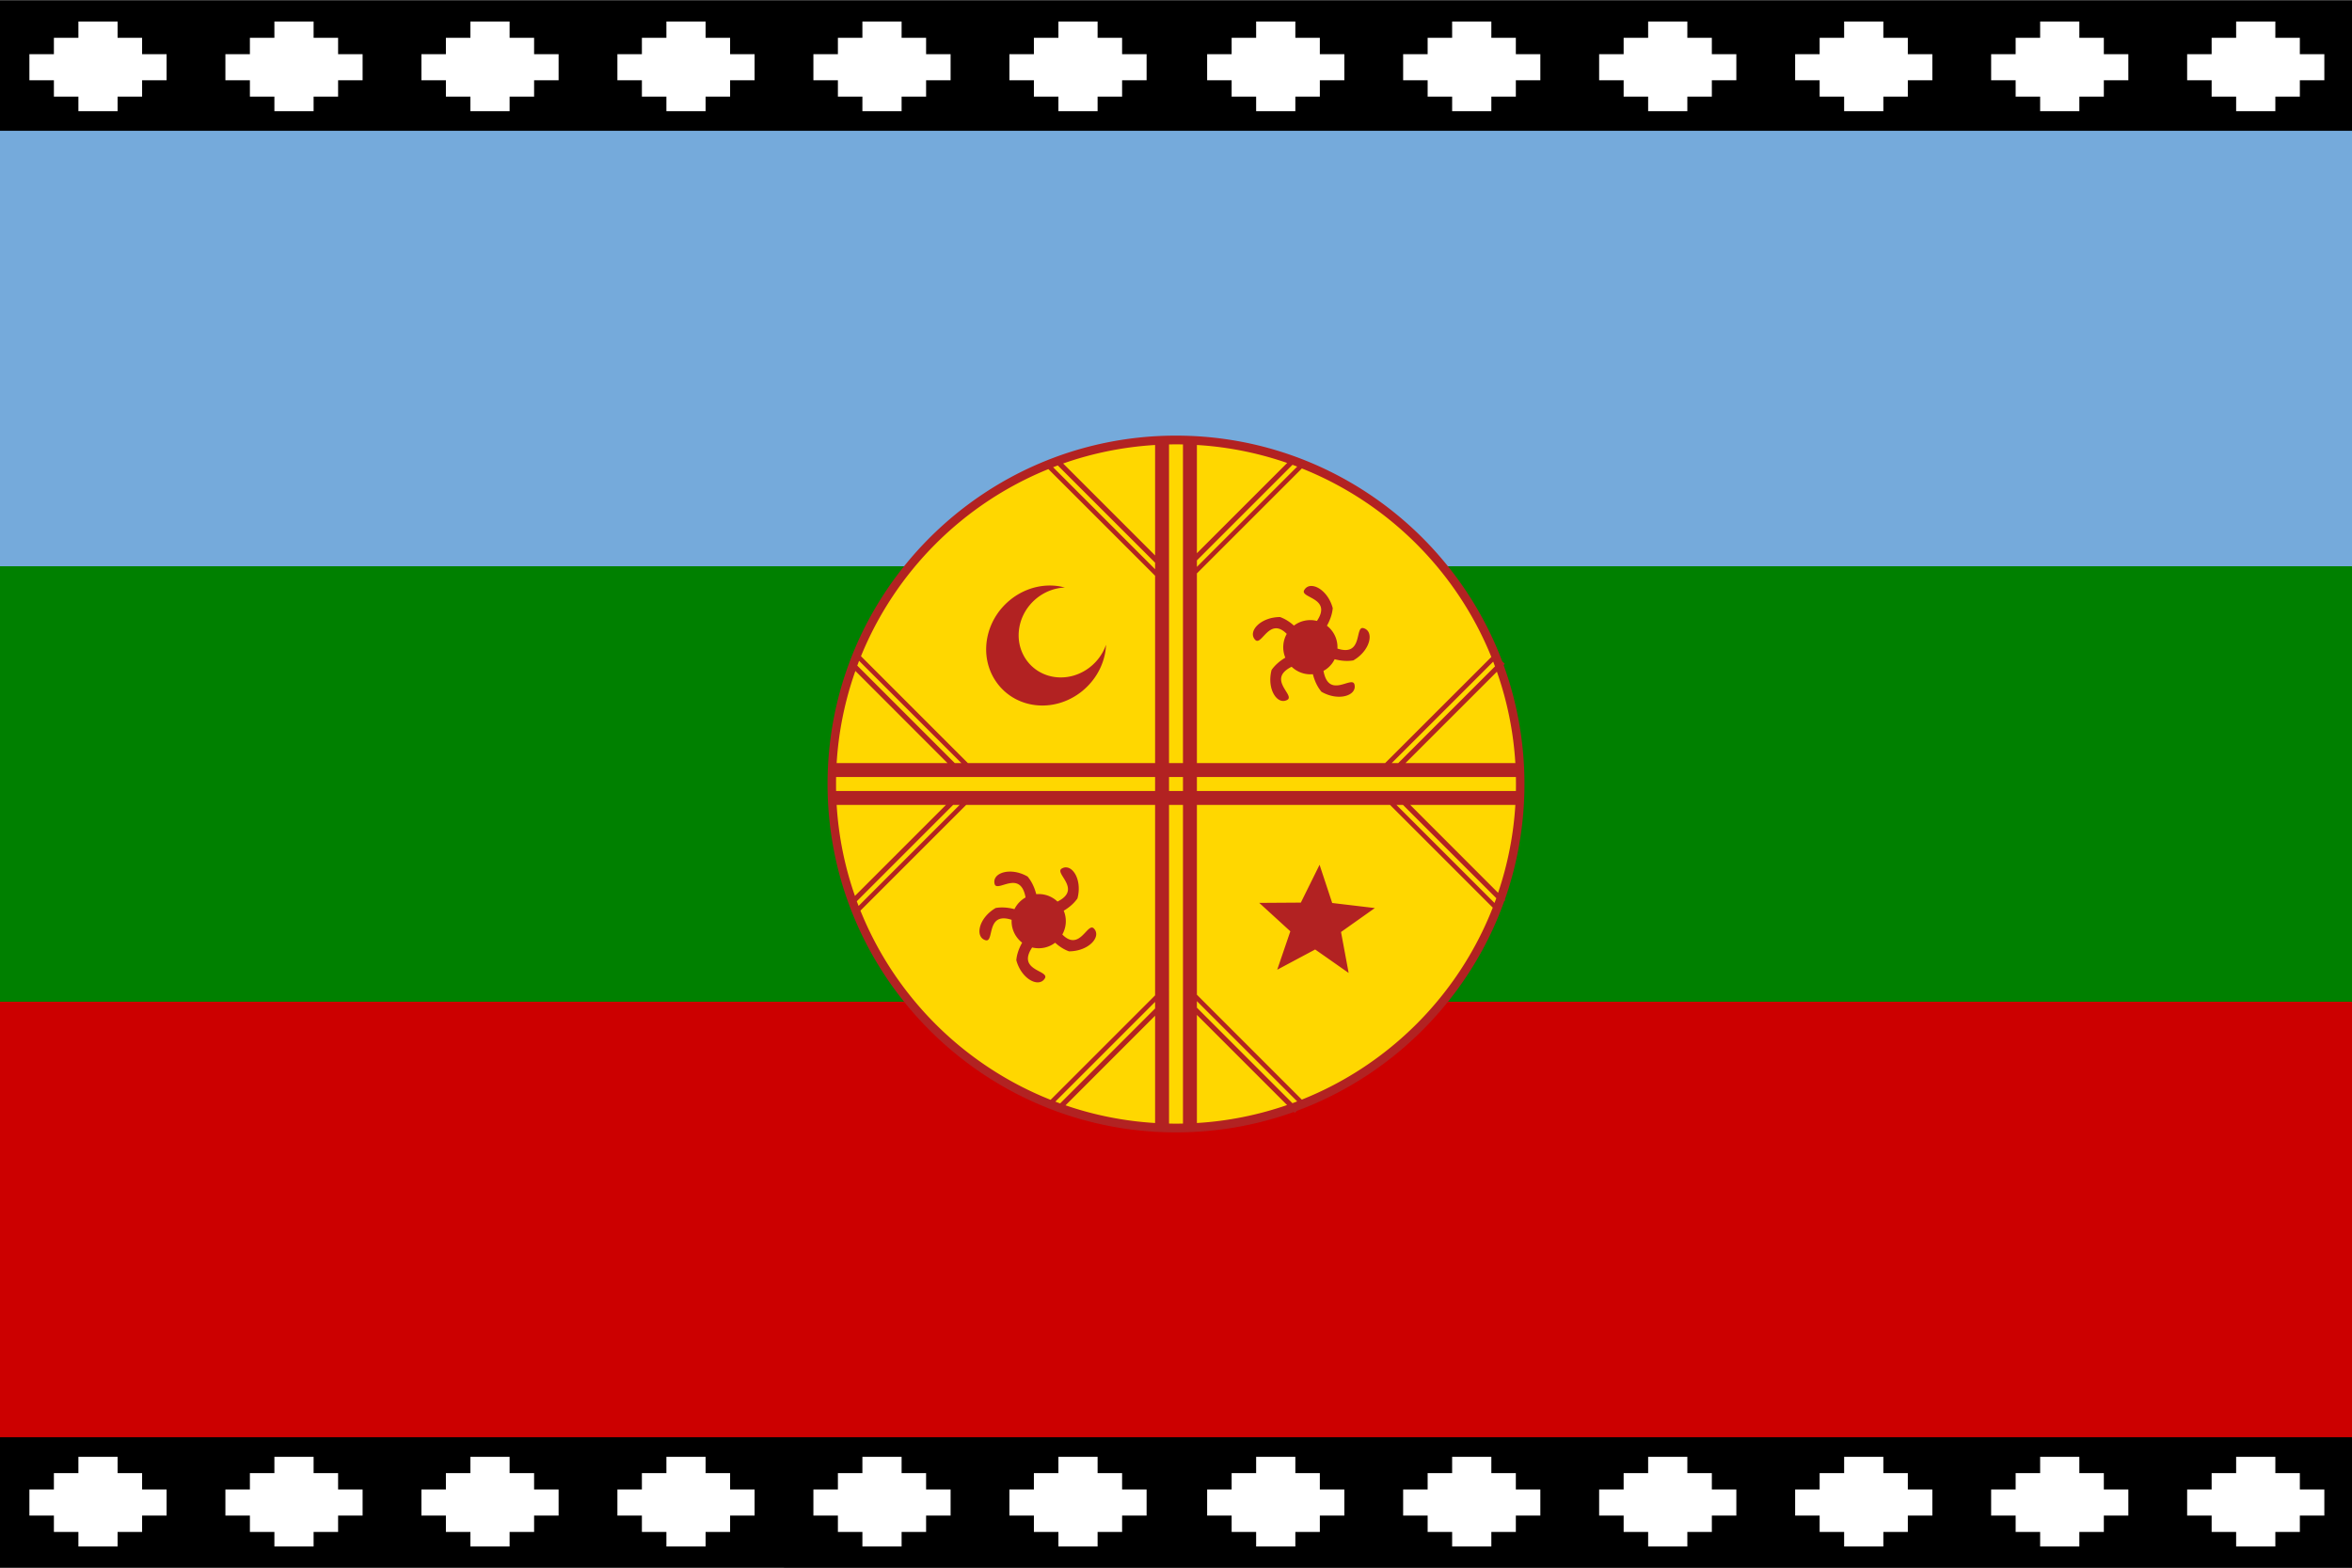
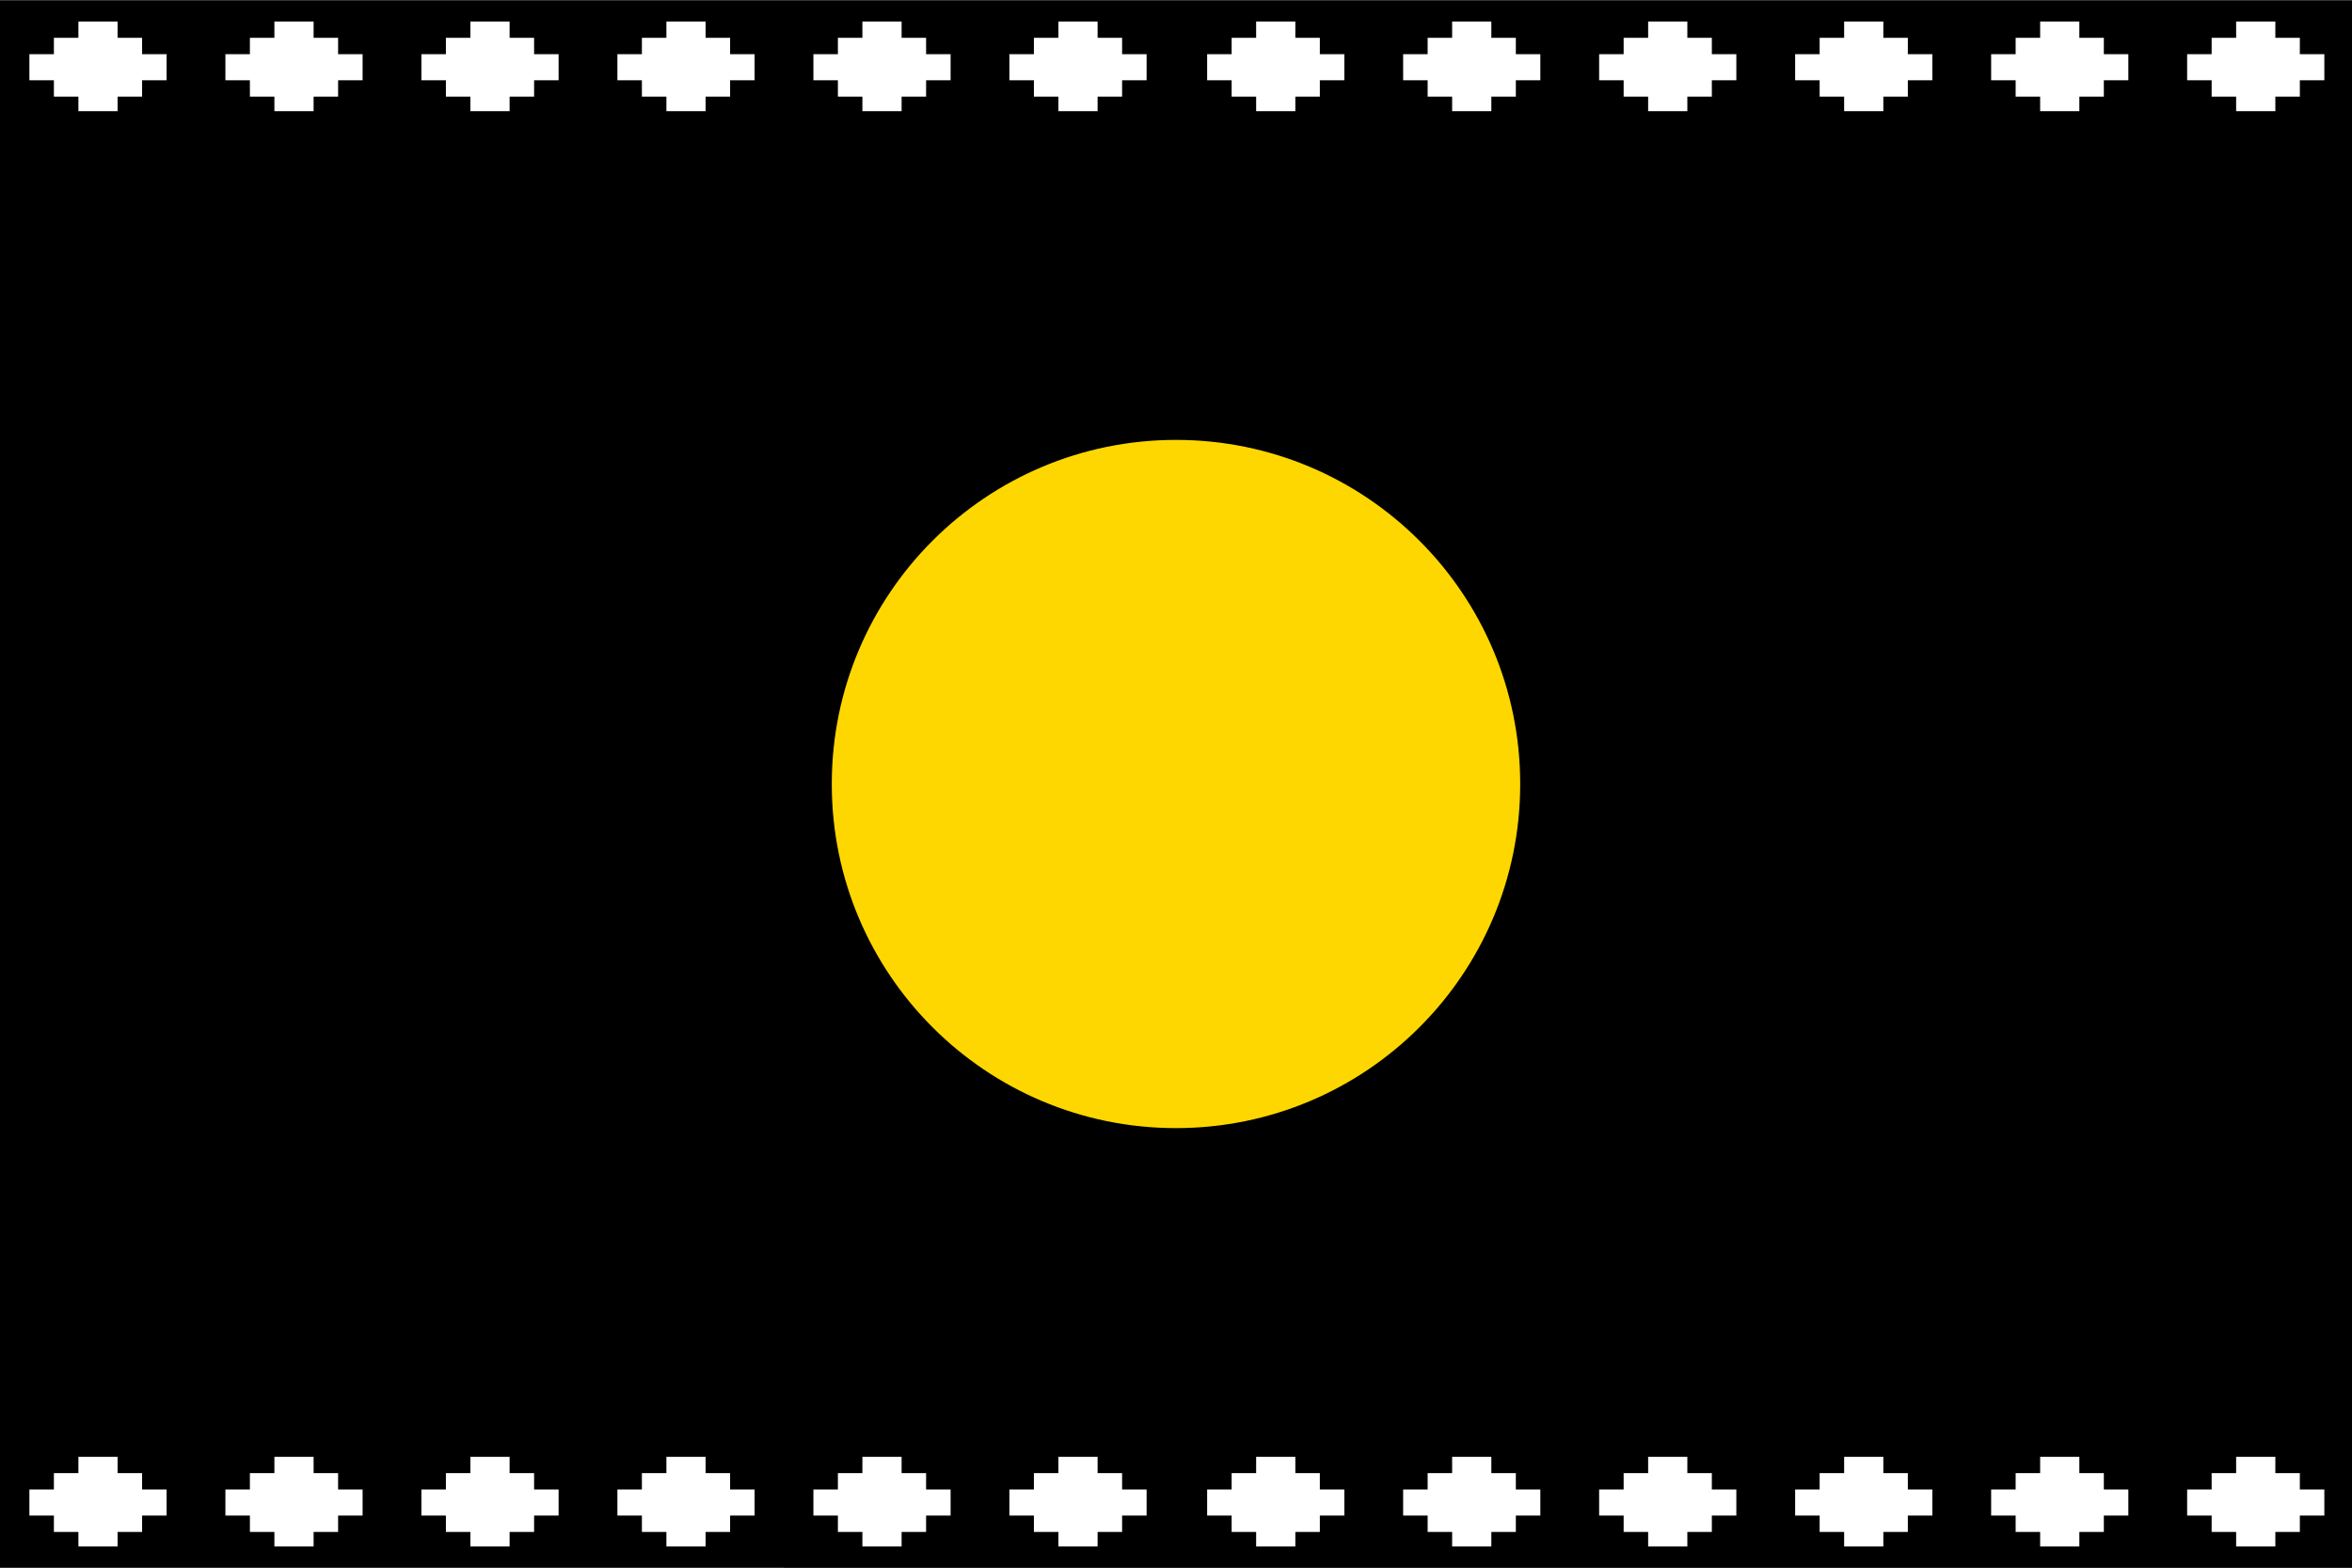
<svg xmlns="http://www.w3.org/2000/svg" height="1667" width="2500" viewBox="0 0 1350 900">
  <path d="M0 0h1350v900H0z" />
-   <path d="M0 75h1350v250H0z" fill="#75aadb" />
-   <path d="M0 325h1350v250H0z" fill="green" />
-   <path d="M0 575h1350v250H0z" fill="#c00" />
  <g fill="#fff" fill-rule="evenodd">
    <path d="M16.875 46h14.063v9.375H45v8.375h22.5v-8.375h14.063V46h14.062V31H81.562v-9.375H67.5V12.25H45v9.375H30.937V31H16.876zM129.375 46h14.063v9.375H157.5v8.375H180v-8.375h14.063V46h14.062V31h-14.063v-9.375H180V12.25h-22.5v9.375h-14.063V31h-14.062zM241.875 46h14.063v9.375H270v8.375h22.5v-8.375h14.063V46h14.062V31h-14.063v-9.375H292.5V12.25H270v9.375h-14.063V31h-14.062zM354.375 46h14.063v9.375H382.5v8.375H405v-8.375h14.063V46h14.062V31h-14.063v-9.375H405V12.25h-22.5v9.375h-14.063V31h-14.062zM466.875 46h14.063v9.375H495v8.375h22.5v-8.375h14.063V46h14.062V31h-14.063v-9.375H517.5V12.25H495v9.375h-14.063V31h-14.062zM579.375 46h14.063v9.375H607.5v8.375H630v-8.375h14.063V46h14.062V31h-14.063v-9.375H630V12.25h-22.5v9.375h-14.063V31h-14.062zM692.875 46h14.063v9.375H721v8.375h22.5v-8.375h14.063V46h14.062V31h-14.063v-9.375H743.5V12.25H721v9.375h-14.063V31h-14.062zM805.375 46h14.063v9.375H833.5v8.375H856v-8.375h14.063V46h14.062V31h-14.063v-9.375H856V12.25h-22.5v9.375h-14.063V31h-14.062zM917.875 46h14.063v9.375H946v8.375h22.5v-8.375h14.063V46h14.062V31h-14.063v-9.375H968.5V12.25H946v9.375h-14.063V31h-14.062zM1030.375 46h14.063v9.375h14.062v8.375h22.5v-8.375h14.063V46h14.062V31h-14.063v-9.375H1081V12.25h-22.5v9.375h-14.063V31h-14.062zM1142.875 46h14.063v9.375H1171v8.375h22.5v-8.375h14.063V46h14.062V31h-14.063v-9.375H1193.5V12.25H1171v9.375h-14.063V31h-14.062zM1255.375 46h14.063v9.375h14.062v8.375h22.5v-8.375h14.063V46h14.062V31h-14.063v-9.375H1306V12.25h-22.5v9.375h-14.063V31h-14.062zM16.875 870h14.063v9.375H45v8.375h22.5v-8.375h14.063V870h14.062v-15H81.562v-9.375H67.5v-9.375H45v9.375H30.937V855H16.876zM129.375 870h14.063v9.375H157.5v8.375H180v-8.375h14.063V870h14.062v-15h-14.063v-9.375H180v-9.375h-22.5v9.375h-14.063V855h-14.062zM241.875 870h14.063v9.375H270v8.375h22.5v-8.375h14.063V870h14.062v-15h-14.063v-9.375H292.5v-9.375H270v9.375h-14.063V855h-14.062zM354.375 870h14.063v9.375H382.5v8.375H405v-8.375h14.063V870h14.062v-15h-14.063v-9.375H405v-9.375h-22.5v9.375h-14.063V855h-14.062zM466.875 870h14.063v9.375H495v8.375h22.5v-8.375h14.063V870h14.062v-15h-14.063v-9.375H517.5v-9.375H495v9.375h-14.063V855h-14.062zM579.375 870h14.063v9.375H607.5v8.375H630v-8.375h14.063V870h14.062v-15h-14.063v-9.375H630v-9.375h-22.5v9.375h-14.063V855h-14.062zM692.875 870h14.063v9.375H721v8.375h22.5v-8.375h14.063V870h14.062v-15h-14.063v-9.375H743.5v-9.375H721v9.375h-14.063V855h-14.062zM805.375 870h14.063v9.375H833.5v8.375H856v-8.375h14.063V870h14.062v-15h-14.063v-9.375H856v-9.375h-22.5v9.375h-14.063V855h-14.062zM917.875 870h14.063v9.375H946v8.375h22.5v-8.375h14.063V870h14.062v-15h-14.063v-9.375H968.5v-9.375H946v9.375h-14.063V855h-14.062zM1030.375 870h14.063v9.375h14.062v8.375h22.5v-8.375h14.063V870h14.062v-15h-14.063v-9.375H1081v-9.375h-22.5v9.375h-14.063V855h-14.062zM1142.875 870h14.063v9.375H1171v8.375h22.5v-8.375h14.063V870h14.062v-15h-14.063v-9.375H1193.5v-9.375H1171v9.375h-14.063V855h-14.062zM1255.375 870h14.063v9.375h14.062v8.375h22.5v-8.375h14.063V870h14.062v-15h-14.063v-9.375H1306v-9.375h-22.5v9.375h-14.063V855h-14.062z" />
  </g>
  <path d="M872.564 450.002c.03 109.094-88.432 197.548-197.567 197.548S477.4 559.097 477.43 450.003c-.03-109.094 88.432-197.548 197.567-197.548s197.598 88.454 197.567 197.548z" fill="gold" />
-   <path d="M673.719 250C563.985 250.696 475 340.01 475 450c0 86.699 55.283 160.553 132.438 188.281.021.008.04.024.062.032l.125.125.063-.063C628.727 645.905 651.39 650 675 650c23.748 0 46.542-4.135 67.688-11.75l.53.531 1.188-1.156c55.274-20.479 99.077-64.705 118.969-120.281l.688-.688-.313-.312C871.053 495.589 875 473.244 875 450c0-23.979-4.218-46.972-11.969-68.281l.688-.688-1.5-1.5C833.684 303.858 760.546 250 675 250c-.431 0-.85-.003-1.281 0zm1.281 5c1.337 0 2.67.036 4 .063V438h-8V255.062c1.33-.026 2.663-.062 4-.062zm-12 .375v63.406L610.219 266c16.673-5.865 34.382-9.508 52.781-10.625zm24 0a194.361 194.361 0 0 1 51.813 10.313L687 317.5zm54.875 11.375c.897.327 1.796.691 2.688 1.031L687 325.344v-3.719zm-134.719.375L663 322.938v3.75l-58.531-58.532c.895-.347 1.785-.697 2.687-1.031zm140.094 1.719c49.397 19.698 88.845 58.974 108.75 108.219L795.031 438H687V329.094zm-145.5.375L663 330.438V438H555.562l-61.375-61.375c19.83-48.708 58.776-87.64 107.563-107.406zm.031 66.844c-16.793.411-31.985 13.106-35.156 30.28-3.484 18.871 8.844 36.05 27.531 38.344 18.688 2.294 36.704-11.16 40.188-30.03.287-1.556.422-3.1.5-4.626-4.159 12.035-16.386 20.15-29.063 18.594-14.015-1.72-23.27-14.597-20.656-28.75 2.364-12.8 13.624-22.235 26.125-22.656-1.449-.384-2.929-.717-4.469-.906a34.092 34.092 0 0 0-5-.25zm150.532.25c-1.528.103-2.814.864-3.688 2.312-2.84 4.704 16.279 4.27 7.281 17.75-4.45-1.11-9.34-.27-13.218 2.688-3.027-2.73-5.817-4.138-7.938-4.907-11.347.012-18.802 8.393-14.281 13.094 3.697 3.846 8.058-13.563 18.093-3.438-2.344 4.162-2.664 9.228-.812 13.657-4.056 2.411-6.455 4.997-7.875 7.031-2.926 10.964 3.258 20.368 8.969 17.219 4.811-2.654-11.992-11.857 2.531-19.031a15.54 15.54 0 0 0 12.188 4.28c1.277 4.931 3.26 8.102 4.937 10.094 9.833 5.664 20.502 2.145 18.938-4.187-1.33-5.381-14.762 8.742-17.782-7.813a15.647 15.647 0 0 0 2.532-1.718 15.504 15.504 0 0 0 3.875-4.969c4.67 1.218 8.272 1.097 10.75.656 9.82-5.683 12.109-16.688 5.843-18.5-5.248-1.517.02 16.619-15 11.719A15.494 15.494 0 0 0 764 361.406a15.587 15.587 0 0 0-2.375-2.281c2.333-4.143 3.13-7.61 3.344-10.094-2.12-7.876-7.913-12.702-12.25-12.719-.133 0-.277-.008-.407 0zm-259.22 42.968L551.814 438h-3.782l-55.968-55.969c.342-.918.675-1.838 1.03-2.75zm363.97.469c.349.903.694 1.81 1.03 2.719L802.564 438h-3.75zm-366.094 5.344L543.844 438h-63.625a193.95 193.95 0 0 1 10.75-52.906zm368.219.437A193.965 193.965 0 0 1 869.78 438H806.72zM479.906 446H663v8H479.906c-.026-1.328-.031-2.665-.031-4s.005-2.672.031-4zM671 446h8v8h-8zm16 0h183.094c.026 1.328.031 2.665.031 4s-.005 2.672-.031 4H687zm-206.781 16h62.75l-52.25 52.25a193.972 193.972 0 0 1-10.5-52.25zm66.875 0h3.718l-58 58c-.344-.893-.7-1.788-1.03-2.688zm7.468 0H663v109.344l-59.969 59.968c-49.622-19.69-89.246-59.163-109.156-108.625zM671 462h8v182.938c-1.33.026-2.663.062-4 .062s-2.67-.036-4-.063zm16 0h110.844l58.968 58.969c-19.641 50.187-59.514 90.263-109.593 110.218L687 570.97zm114.531 0h3.75l53.563 53.563c-.328.917-.69 1.807-1.032 2.718zm7.907 0h60.343a193.828 193.828 0 0 1-9.906 50.469zm-52.032 34.375l-10.75 21.719-23.875.156 17.844 16.313-7.531 22.062L754.875 545l19.219 13.469-4.375-23.5 19.406-13.75-24.469-2.907zm-146.031 1.5c-.625.06-1.248.279-1.875.625-4.808 2.651 11.932 11.828-2.531 19-3.331-3.192-7.82-4.644-12.188-4.25-1.278-4.933-3.291-8.132-4.968-10.125-9.833-5.664-20.502-2.113-18.938 4.219 1.328 5.377 14.75-8.723 17.781 7.781a15.607 15.607 0 0 0-2.5 1.75 15.526 15.526 0 0 0-3.875 4.969c-4.683-1.226-8.298-1.098-10.781-.657-9.821 5.684-12.078 16.69-5.813 18.5 5.247 1.517-.03-16.598 14.97-11.718a15.494 15.494 0 0 0 3.655 10.843 15.692 15.692 0 0 0 2.375 2.282c-2.332 4.142-3.13 7.579-3.343 10.062 2.948 10.958 13.003 16.02 16.375 10.438 2.84-4.704-16.279-4.27-7.282-17.75 4.443 1.099 9.317.233 13.188-2.719 3.036 2.743 5.811 4.167 7.938 4.938 11.347-.012 18.832-8.393 14.312-13.094-3.698-3.846-8.09 13.562-18.125 3.437a15.607 15.607 0 0 0 .813-13.656c4.07-2.416 6.452-5.024 7.875-7.063 2.582-9.678-1.916-18.13-6.938-17.812-.042.003-.083-.004-.125 0zM687 574.656l57.563 57.563c-.9.343-1.813.7-2.72 1.031L687 578.406zm-24 .438v3.781l-54.5 54.5c-.915-.332-1.841-.686-2.75-1.031zm24 7.468l51.75 51.75A194.364 194.364 0 0 1 687 644.625zm-24 .47v61.593c-17.892-1.086-35.138-4.572-51.406-10.156z" fill="#b22222" fill-rule="evenodd" />
</svg>